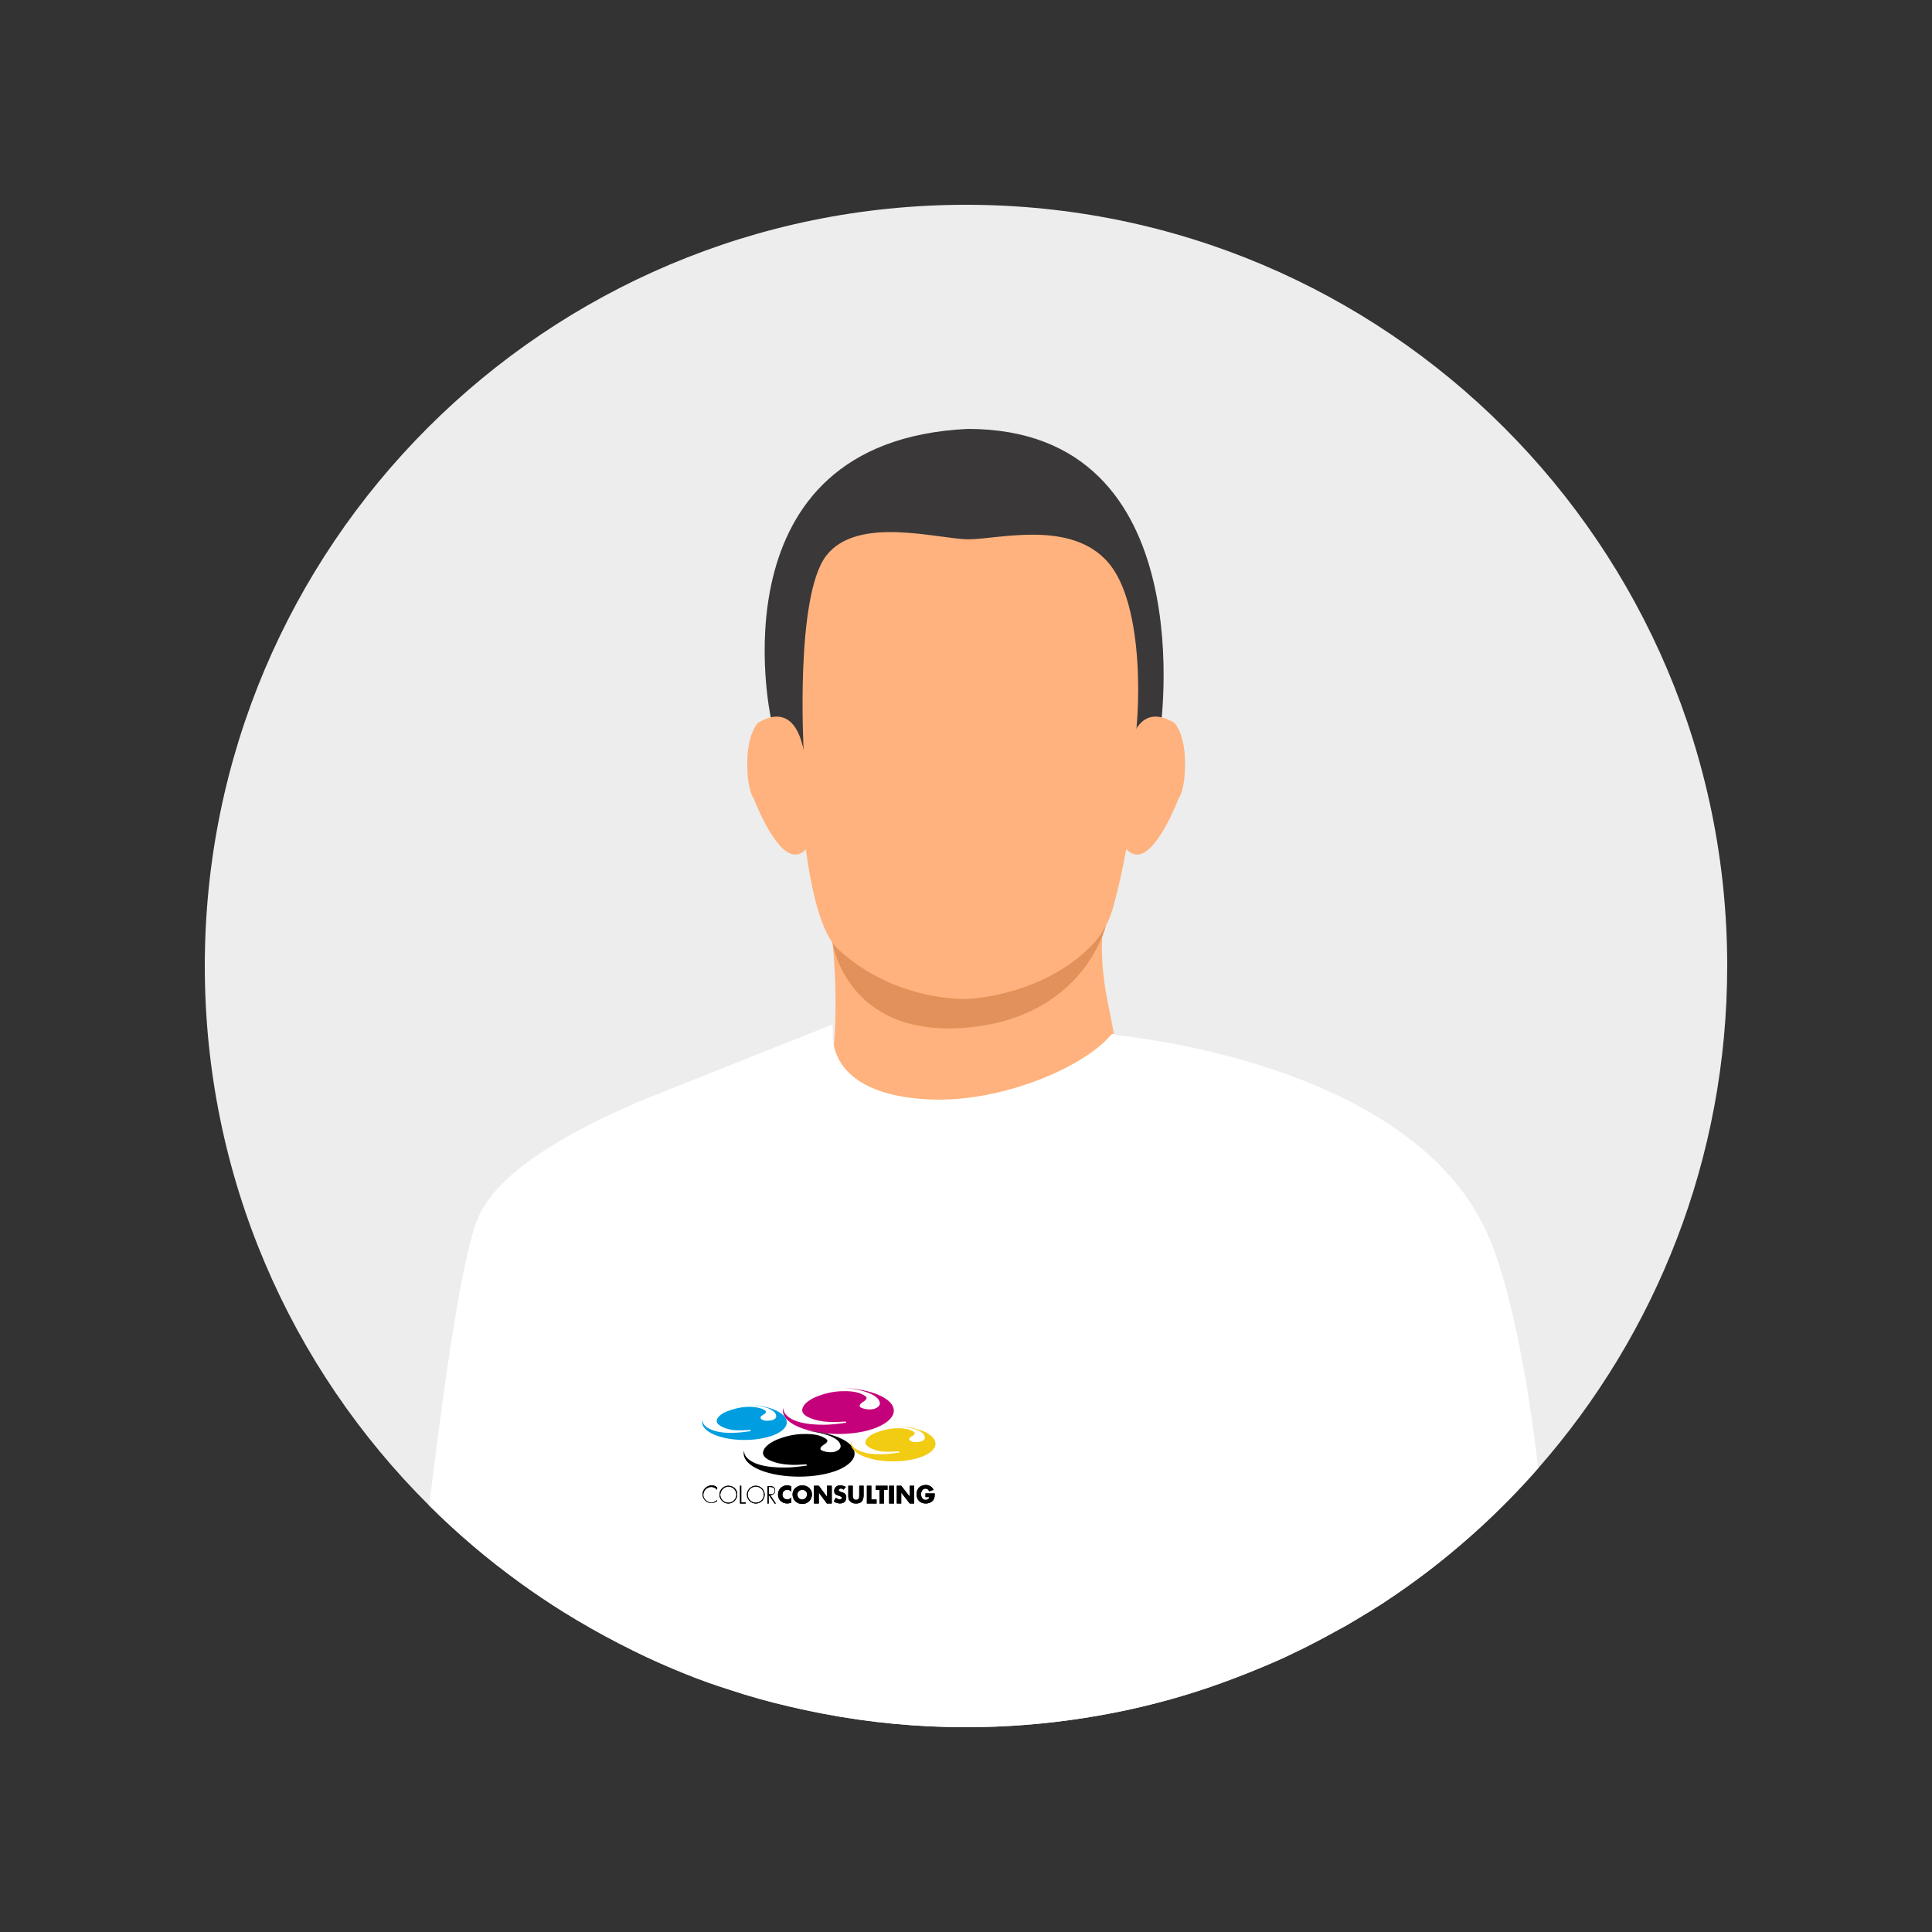
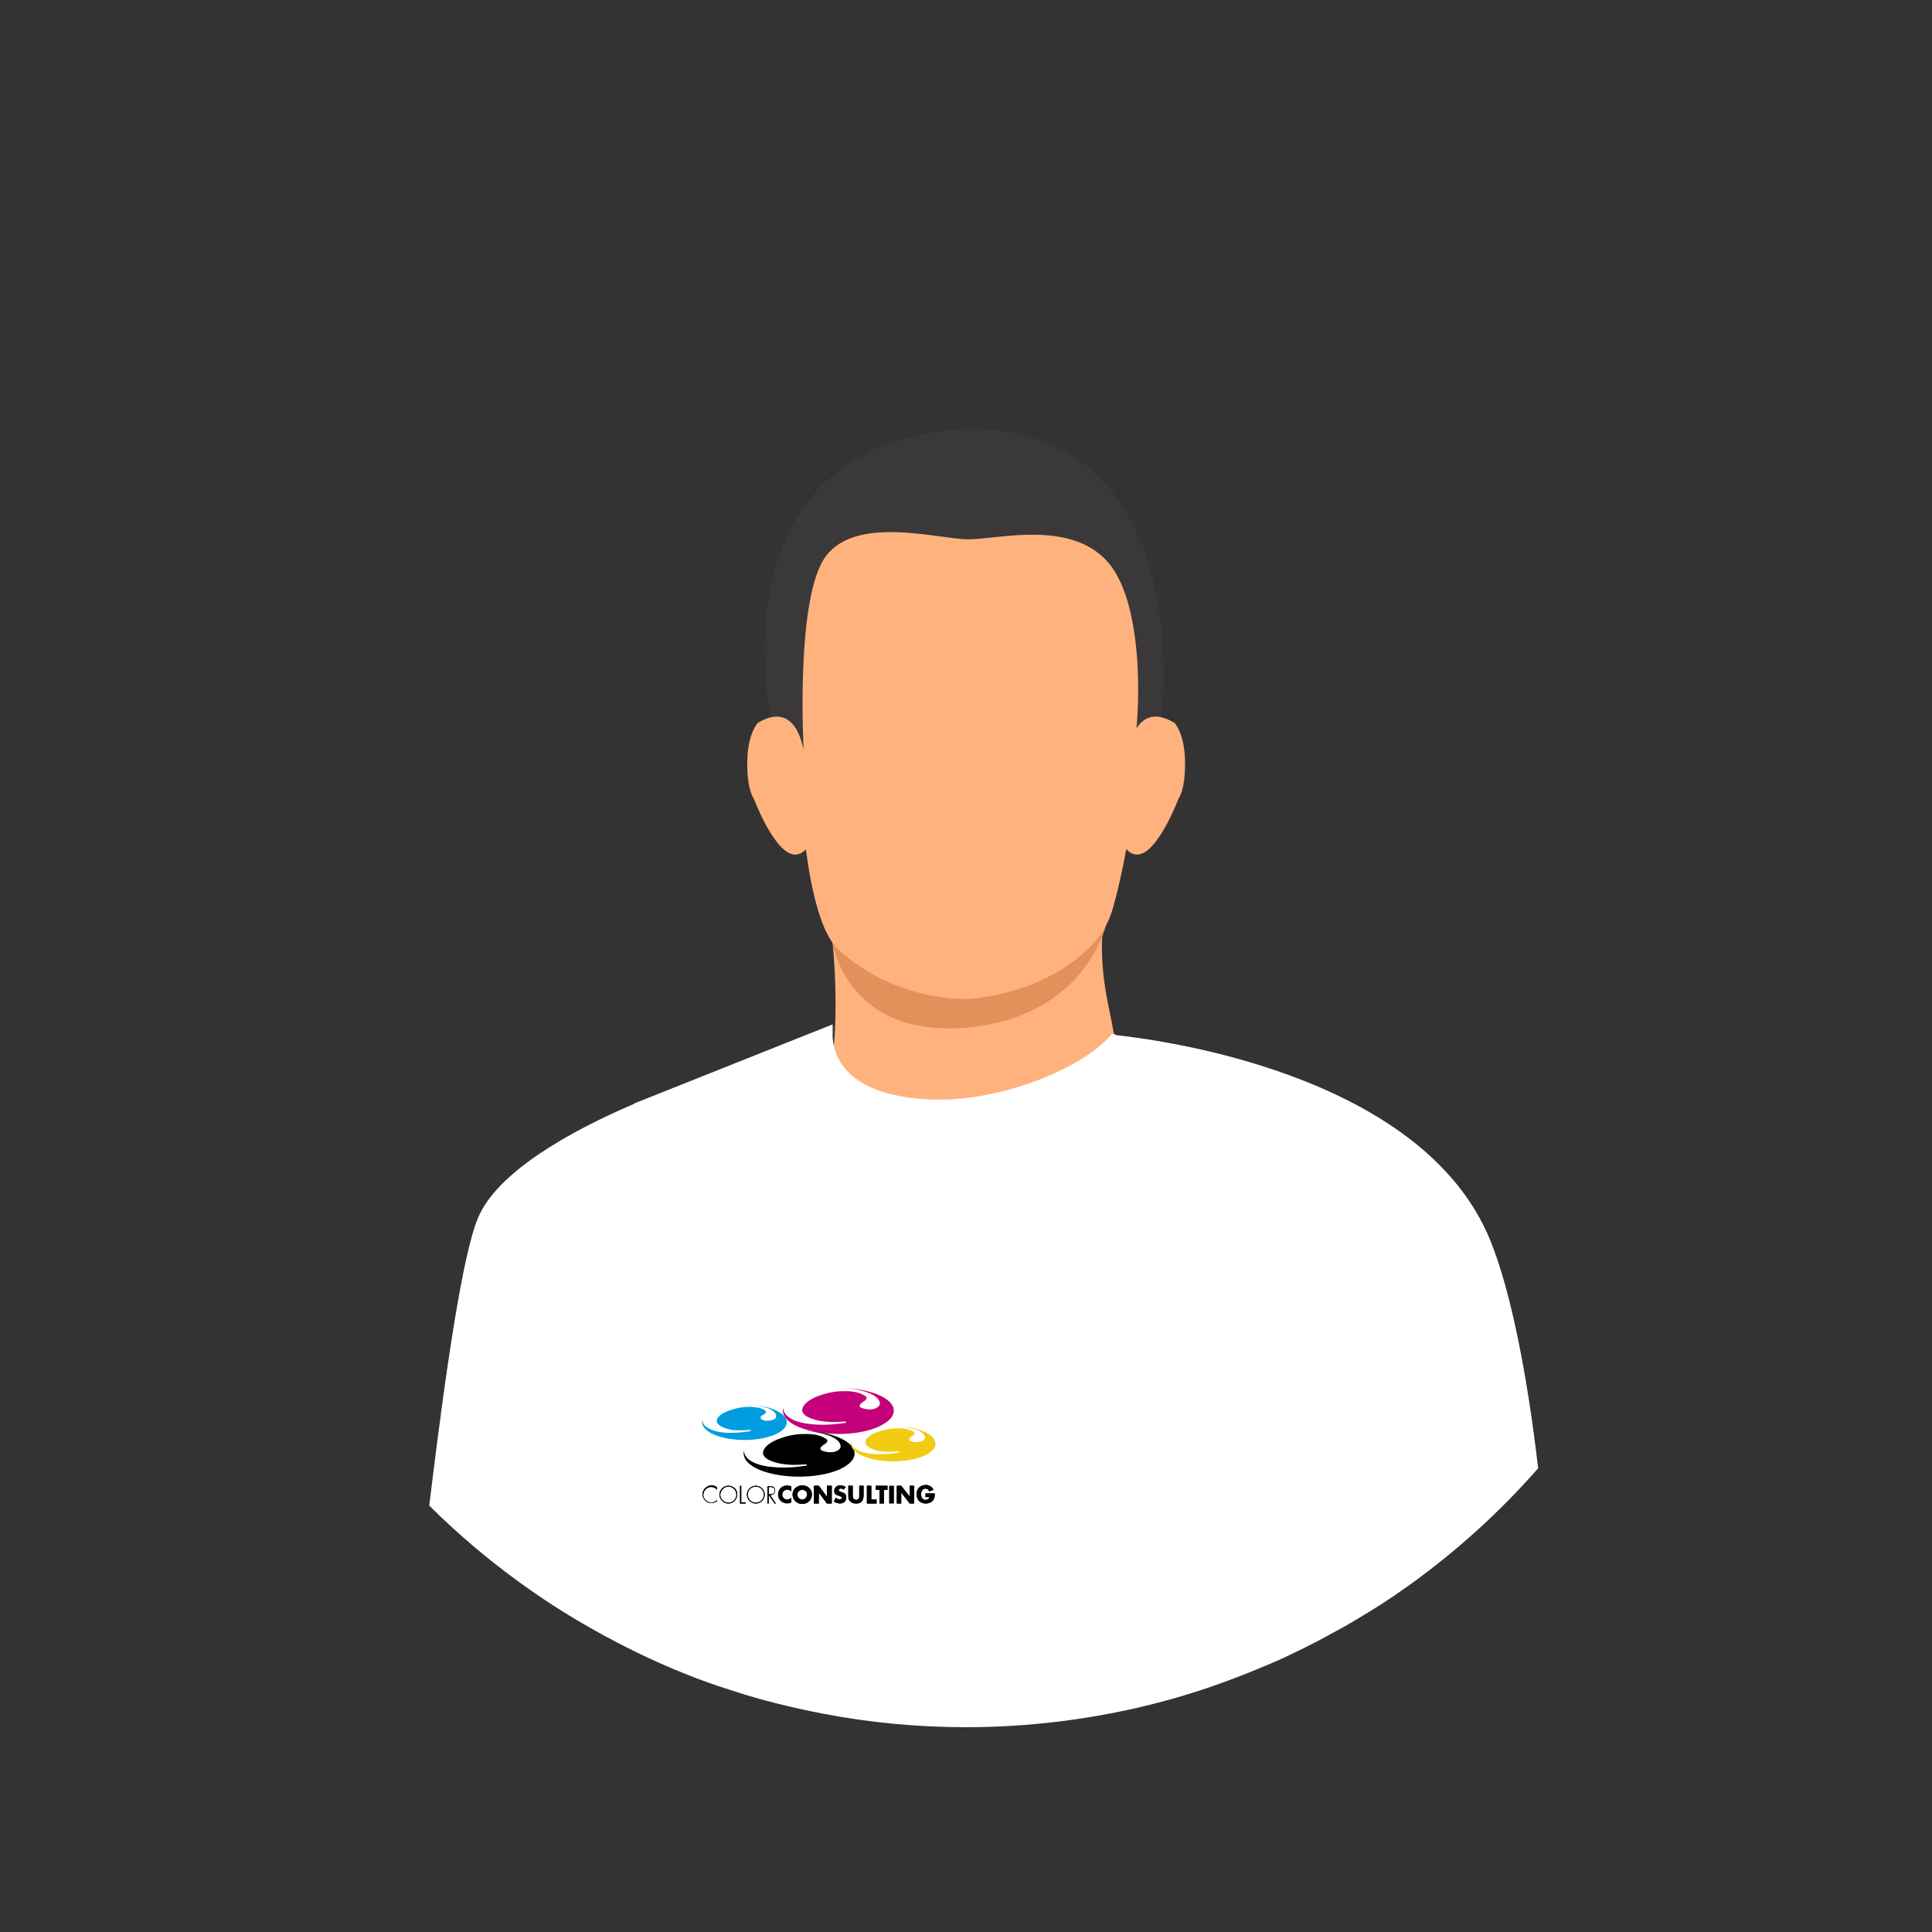
<svg xmlns="http://www.w3.org/2000/svg" id="Livello_1" version="1.1" viewBox="0 0 500 500">
  <rect x="0" y="0" width="500" height="500" fill="#333333" stroke="none" />
  <defs>
    <style> .st0 { fill: #ffb27d; } .st1 { fill: #3a3839; } .st2 { fill: #009de0; } .st3 { fill: #008fc1; } .st4 { fill: #e2915a; } .st5 { fill: #fff; } .st6 { fill: #c4007a; } .st7 { fill: #ededed; } .st8 { fill: #009fe3; } .st9 { fill: #f2cb13; } </style>
  </defs>
-   <path class="st7" d="M447,250c0,49.78-18.48,95.31-48.93,129.99-9.9,11.29-21.07,21.42-33.28,30.19-2.36,1.69-4.75,3.33-7.19,4.92-1.1.7-2.1,1.3-3.2,2-.73.44-1.47.89-2.22,1.34-1.31.79-2.64,1.6-3.98,2.36-1.1.6-2.2,1.2-3.3,1.8-2.5,1.4-5,2.7-7.6,4-.9.4-1.8.9-2.7,1.3-1.22.61-2.52,1.22-3.76,1.76h-.01c-.18.09-.35.16-.53.24-4.6,2-9.3,3.9-14,5.6-6.71,2.43-13.59,4.49-20.61,6.15-3.95.95-7.95,1.76-11.99,2.45-1.05.18-2.09.35-3.14.52-9.99,1.56-20.15,2.38-30.56,2.38-12.6,0-25-1.2-37-3.5-2.98-.57-5.93-1.2-8.86-1.89-5.22-1.22-10.34-2.64-15.34-4.31-3.8-1.2-7.5-2.5-11.2-4-2.32-.93-4.64-1.9-6.93-2.92,0,0-.02,0-.02-.01-1.16-.51-2.31-1.03-3.45-1.57-4.84-2.29-9.59-4.75-14.23-7.38-2.46-1.39-4.88-2.83-7.27-4.32-3.75-2.34-7.42-4.81-10.99-7.4-8.4-6.06-16.3-12.77-23.63-20.06-35.89-35.65-58.08-85.04-58.08-139.64,0-108.8,88.2-197,197-197s197,88.2,197,197Z" />
  <path class="st0" d="M215.13,240.85s3.05,23.04-.93,40.65l-1.06,15.49s23.56,16.68,40.12,16.02,43.88-15.97,47.67-25.55c5.45-13.84-11.14-10.86-12.77-20.53-1.21-7.16-4.18-16.41-2.46-29.66l-70.57,3.57h.01Z" />
  <path class="st4" d="M215.48,244.01s3.52,24.44,34.31,21.97c30.79-2.47,36.39-26.36,36.39-26.36l-70.69,4.39h-.01Z" />
-   <path class="st5" d="M339.82,391.31h0s-.07,0,0,0h0Z" />
  <path class="st5" d="M339.82,391.31h0s-.07,0,0,0h0Z" />
  <path class="st5" d="M339.82,391.31h0s-.07,0,0,0h0Z" />
  <path class="st8" d="M-186.14,425h0s-.05,0,0,0h0Z" />
  <path class="st3" d="M-186.14,425h0s-.05,0,0,0h0Z" />
  <path class="st8" d="M-186.14,425h0s-.05,0,0,0h0Z" />
  <path class="st5" d="M398.07,379.99c-9.9,11.29-21.07,21.42-33.28,30.19-2.36,1.69-4.75,3.33-7.19,4.92-1.1.7-2.1,1.3-3.2,2-.73.44-1.47.89-2.22,1.34-1.31.79-2.64,1.6-3.98,2.36-1.1.6-2.2,1.2-3.3,1.8-2.5,1.4-5,2.7-7.6,4-.9.4-1.8.9-2.7,1.3-1.22.61-2.52,1.22-3.76,1.76h-.01c-.18.09-.35.16-.53.24-4.6,2-9.3,3.9-14,5.6-6.71,2.43-13.59,4.49-20.61,6.15-3.95.95-7.95,1.76-11.99,2.45-1.05.18-2.09.35-3.14.52-9.99,1.56-20.15,2.38-30.56,2.38-12.6,0-25-1.2-37-3.5-2.98-.57-5.93-1.2-8.86-1.89-5.22-1.22-10.34-2.64-15.34-4.31-3.8-1.2-7.5-2.5-11.2-4-2.32-.93-4.64-1.9-6.93-2.92,0,0-.02,0-.02-.01-1.16-.51-2.31-1.03-3.45-1.57-4.84-2.29-9.59-4.75-14.23-7.38-2.46-1.39-4.88-2.83-7.27-4.32-3.75-2.34-7.42-4.81-10.99-7.4-8.4-6.06-16.3-12.77-23.63-20.06,4.33-35.71,8.66-65.03,12.64-74.49,4.94-11.75,23.59-22.34,40.65-29.59l-.46.1,51.57-20.55v.33h.01v3.08c.32,4.25,2.32,8.15,6.57,11.04,4.25,2.91,10.73,4.8,20.01,5.02,17.61.32,37.99-8.18,45.25-16.52l.47-.47c.13,0,.26,0,.37.04h.02s-.02-.01-.02-.01v-.04s.25,0,.64.27l.05.04h.02c8.22.94,79.01,8.99,96.88,53.29,5.2,12.91,9.43,34.01,12.32,58.81Z" />
  <path class="st5" d="M170.67,430.33v.05h-.01v-.08s.01.02.01.03Z" />
  <path class="st8" d="M362.77,464.82h0q-.05,0,0,0h0Z" />
  <rect class="st5" x="288.16" y="267.62" width=".03" height=".01" />
  <path class="st3" d="M362.77,464.82h0q-.05,0,0,0h0Z" />
  <path class="st8" d="M362.77,464.82h0q-.05,0,0,0h0Z" />
  <rect class="st5" x="288.17" y="267.62" width=".01" height=".01" />
  <path class="st0" d="M260.39,131.83c-4.36-1.67-9.15-1.97-13.68-.84l-24.22,5.99c-9.36,2.31-15.98,10.46-16.19,19.91-.6,26.81-.3,78.79,10.7,88.87,14.97,13.71,33.37,12.76,33.37,12.76,0,0,19.12-.58,32.09-13.77,2.64-2.69,4.52-6.05,5.55-9.69,3.04-10.82,9.42-39.23,6.06-77.75-.7-7.96-5.95-14.86-13.56-17.78l-20.09-7.7h-.01Z" />
  <path class="st1" d="M199.46,185.6s8.31,3.75,8.54,9c0,0-2.3-40.16,5.8-50.75s29.15-4.28,36.85-4.28,26.43-5.15,36.11,5.95,8.35,40.94,6.48,49.09c0,0,2.58-2.88,6.94-4.67,0,0,12.13-78.94-49.72-78.94-66.54,3.17-50.99,74.61-50.99,74.61h-.01Z" />
  <path class="st0" d="M207.99,194.6s-1.49-13.75-11.85-7.53c0,0-2.67,2.67-2.75,10.09s1.67,9.49,1.67,9.49c0,0,5.41,14.38,10.63,14.51s6.22-11.37,6.22-11.37l-3.93-15.19h.01Z" />
  <path class="st0" d="M292.09,194.6s1.49-13.75,11.85-7.53c0,0,2.67,2.67,2.75,10.09.08,7.43-1.67,9.49-1.67,9.49,0,0-5.41,14.38-10.63,14.51s-6.22-11.37-6.22-11.37l3.93-15.19h-.01Z" />
  <g>
    <path class="st6" d="M218.92,359.21c2.93.21,5.86.73,8.16,1.67,5.65,2.3,5.65,6.06,0,8.47-5.65,2.4-14.64,2.3-20.28,0-3.24-1.36-4.6-3.24-4.08-5.02v.1c0,1.25.94,2.3,2.82,3.14,1.99.84,4.6,1.15,7.74,1.15,1.67,0,3.56-.21,5.75-.52l-.21-.31c-1.78.1-3.24.21-4.29.1-1.88-.1-3.45-.42-4.71-.94-1.88-.73-2.51-1.67-2.09-2.72s1.57-1.99,3.45-2.82c2.09-.84,4.18-1.36,6.38-1.46s4.08.1,5.44.73c.63.31,1.05.52,1.25.84.1.31-.1.63-.52.94l-.63.42c-.42.31-.63.63-.63.84,0,.31.31.52.73.63.63.21,1.25.31,1.88.31s1.15-.1,1.57-.31c.94-.42,1.25-1.05.94-1.78-.31-.84-1.25-1.57-2.82-2.2-1.67-.63-3.66-1.05-5.86-1.25h0Z" />
    <path d="M208.77,370.29c2.93.21,5.86.73,8.16,1.67,5.65,2.3,5.65,6.06,0,8.47-5.65,2.3-14.64,2.3-20.28,0-3.24-1.36-4.6-3.24-4.08-5.02v.1c0,1.25.94,2.3,2.82,3.14,1.99.84,4.6,1.15,7.74,1.15,1.67,0,3.56-.21,5.75-.52l-.21-.31c-1.78.1-3.24.21-4.29.1-1.88-.1-3.45-.42-4.71-.94-1.88-.73-2.51-1.67-2.09-2.72s1.57-1.99,3.45-2.82c2.09-.84,4.18-1.36,6.38-1.46s4.08.1,5.44.73c.63.31,1.05.52,1.25.84.1.31-.1.63-.52.94l-.63.42c-.42.31-.63.63-.63.84,0,.31.31.52.73.63.63.21,1.25.31,1.88.31s1.15-.1,1.57-.31c.94-.42,1.25-1.05.94-1.78-.31-.84-1.25-1.57-2.82-2.2-1.78-.63-3.76-1.05-5.86-1.25h0Z" />
    <path class="st9" d="M232.72,369.14c2.3.1,4.5.52,6.17,1.25,4.29,1.78,4.29,4.71,0,6.48s-11.19,1.78-15.47,0c-2.51-1.05-3.56-2.51-3.14-3.87v.1c0,.94.73,1.78,2.2,2.4,1.46.63,3.45.94,5.96.84,1.25,0,2.72-.21,4.39-.42l-.21-.31c-1.36.1-2.4.1-3.24.1-1.46,0-2.61-.31-3.66-.73-1.36-.63-1.99-1.25-1.67-2.09s1.25-1.57,2.61-2.09c1.57-.63,3.24-1.05,4.91-1.15s3.14.1,4.18.52c.52.21.84.42.94.63s0,.42-.42.73l-.52.31c-.31.21-.52.42-.42.63,0,.21.21.42.52.52.42.21.94.31,1.46.21.52,0,.94-.1,1.25-.21.73-.31.94-.73.73-1.36-.21-.63-.94-1.15-2.09-1.67-1.36-.31-2.82-.73-4.5-.84h0Z" />
    <path class="st2" d="M194.24,363.6c2.3.1,4.5.52,6.17,1.25,4.29,1.78,4.29,4.71,0,6.48s-11.19,1.78-15.47,0c-2.51-1.05-3.56-2.51-3.14-3.87v.1c0,.94.73,1.78,2.2,2.4,1.46.63,3.45.94,5.96.84,1.25,0,2.72-.21,4.39-.42l-.21-.31c-1.36.1-2.4.1-3.24.1-1.46,0-2.61-.31-3.66-.73-1.36-.63-1.99-1.25-1.67-2.09.31-.84,1.25-1.57,2.61-2.09,1.57-.63,3.24-1.05,4.91-1.15,1.67-.1,3.14.1,4.18.52.52.21.84.42.94.63s0,.42-.42.73l-.52.31c-.31.21-.52.42-.42.63,0,.21.21.42.52.52.42.21.94.31,1.46.21.52,0,.94-.1,1.25-.21.73-.31.94-.73.73-1.36-.21-.63-.94-1.15-2.09-1.67-1.25-.42-2.82-.73-4.5-.84h0Z" />
    <path d="M185.67,385.03c-.42-.42-.94-.63-1.46-.63-1.25,0-2.4,1.05-2.4,2.3s1.05,2.3,2.3,2.3c.52,0,1.05-.21,1.46-.52v-.31c-.31.42-1.05.73-1.46.73-.52,0-1.05-.31-1.46-.63-.42-.42-.63-.84-.63-1.36,0-1.15.94-2.09,2.09-2.09.52,0,1.15.31,1.46.73v-.52h.1Z" />
    <path d="M188.49,384.51c-1.25,0-2.3,1.05-2.3,2.3s1.05,2.3,2.3,2.3,2.3-1.05,2.3-2.3c.1-1.25-.94-2.3-2.3-2.3h0ZM188.49,384.72c1.15,0,2.09.94,2.09,2.09s-.94,2.09-2.09,2.09-2.09-.94-2.09-2.09c.1-1.15,1.05-2.09,2.09-2.09h0Z" />
    <polygon points="191.84 384.51 191.52 384.51 191.52 389.11 192.99 389.11 192.99 388.8 191.84 388.8 191.84 384.51" />
    <path d="M195.6,384.51c-1.25,0-2.3,1.05-2.3,2.3s1.05,2.3,2.3,2.3,2.3-1.05,2.3-2.3-1.05-2.3-2.3-2.3h0ZM195.6,384.72c1.15,0,2.09.94,2.09,2.09s-.94,2.09-2.09,2.09-2.09-.94-2.09-2.09.94-2.09,2.09-2.09h0Z" />
    <path d="M199.36,386.92c.73,0,1.25-.42,1.25-1.15,0-.42-.1-.73-.42-.94-.31-.21-.63-.21-1.05-.21h-.52v4.5h.31v-2.09h.1l1.46,2.09h.31l-1.46-2.2h0ZM198.95,386.71v-1.88h.21c.31,0,.52,0,.84.1s.52.52.52.84-.1.52-.31.73-.52.21-.84.21h-.42Z" />
    <path d="M204.7,384.61c-.31-.1-.73-.21-1.05-.21-.63,0-1.25.31-1.67.73-.42.42-.63,1.05-.63,1.67s.21,1.25.73,1.67c.42.42,1.05.63,1.67.63.31,0,.63-.1,1.05-.21v-1.36c-.21.31-.63.52-1.05.52-.73,0-1.25-.52-1.25-1.25s.52-1.25,1.25-1.25c.42,0,.84.21,1.05.52v-1.46h-.1,0Z" />
    <path d="M207.62,384.41c-1.25,0-2.51.94-2.51,2.3,0,1.46,1.05,2.51,2.51,2.51s2.51-1.05,2.51-2.51c0-1.36-1.15-2.3-2.51-2.3h0ZM207.62,385.56c.73,0,1.25.52,1.25,1.15,0,.73-.52,1.36-1.25,1.36s-1.25-.52-1.25-1.36c0-.63.63-1.15,1.25-1.15h0Z" />
    <polygon points="210.66 389.11 211.91 389.11 211.91 386.29 211.91 386.29 214 389.11 215.26 389.11 215.26 384.51 214 384.51 214 387.33 214 387.33 211.91 384.51 210.66 384.51 210.66 389.11" />
    <path d="M218.92,384.82c-.42-.21-.94-.42-1.46-.42-.94,0-1.57.63-1.57,1.46s.52,1.05,1.25,1.25c.21.1.73.21.73.52s-.31.42-.52.42c-.42,0-.73-.21-1.05-.42l-.52.94c.42.31,1.05.52,1.57.52.42,0,.94-.1,1.25-.42s.42-.73.42-1.25c0-.73-.52-1.05-1.15-1.25l-.31-.1c-.21-.1-.52-.21-.52-.42s.31-.42.52-.42c.31,0,.52.1.73.31l.63-.73h0Z" />
    <path d="M222.37,384.51v2.4c0,.63,0,1.25-.84,1.25-.73,0-.84-.63-.84-1.25v-2.4h-1.15v2.51c0,.63,0,1.15.52,1.57.42.42.94.52,1.46.52s1.15-.1,1.46-.52c.42-.42.52-1.05.52-1.57v-2.51h-1.15,0Z" />
    <polygon points="225.5 384.51 224.35 384.51 224.35 389.11 226.86 389.11 226.86 388.07 225.5 388.07 225.5 384.51" />
    <polygon points="228.75 385.56 229.69 385.56 229.69 384.51 226.65 384.51 226.65 385.56 227.6 385.56 227.6 389.11 228.75 389.11 228.75 385.56" />
-     <polygon points="231.36 384.51 230.1 384.51 230.1 389.11 231.36 389.11 231.36 384.51" />
    <polygon points="232.09 389.11 233.24 389.11 233.24 386.29 233.24 386.29 235.44 389.11 236.59 389.11 236.59 384.51 235.44 384.51 235.44 387.33 235.44 387.33 233.24 384.51 232.09 384.51 232.09 389.11" />
    <path d="M239.51,386.5v.94h.94c0,.52-.42.73-.94.73-.73,0-1.15-.73-1.15-1.46s.42-1.46,1.15-1.46c.52,0,.84.31.94.73l1.15-.42c-.42-.84-1.15-1.25-1.99-1.25-1.46,0-2.4.94-2.4,2.4s.94,2.4,2.4,2.4c.73,0,1.46-.31,1.88-.84s.42-1.15.42-1.78h-2.4Z" />
    <path d="M185.67,385.03c-.42-.42-.94-.63-1.46-.63-1.25,0-2.4,1.05-2.4,2.3s1.05,2.3,2.3,2.3c.52,0,1.05-.21,1.46-.52v-.31c-.31.42-1.05.73-1.46.73-.52,0-1.05-.31-1.46-.63-.42-.42-.63-.84-.63-1.36,0-1.15.94-2.09,2.09-2.09.52,0,1.15.31,1.46.73v-.52h.1Z" />
    <path d="M188.49,384.51c-1.25,0-2.3,1.05-2.3,2.3s1.05,2.3,2.3,2.3,2.3-1.05,2.3-2.3c.1-1.25-.94-2.3-2.3-2.3h0ZM188.49,384.72c1.15,0,2.09.94,2.09,2.09s-.94,2.09-2.09,2.09-2.09-.94-2.09-2.09c.1-1.15,1.05-2.09,2.09-2.09h0Z" />
    <polygon points="191.84 384.51 191.52 384.51 191.52 389.11 192.99 389.11 192.99 388.8 191.84 388.8 191.84 384.51" />
    <path d="M195.6,384.51c-1.25,0-2.3,1.05-2.3,2.3s1.05,2.3,2.3,2.3,2.3-1.05,2.3-2.3-1.05-2.3-2.3-2.3h0ZM195.6,384.72c1.15,0,2.09.94,2.09,2.09s-.94,2.09-2.09,2.09-2.09-.94-2.09-2.09.94-2.09,2.09-2.09h0Z" />
    <path d="M199.36,386.92c.73,0,1.25-.42,1.25-1.15,0-.42-.1-.73-.42-.94-.31-.21-.63-.21-1.05-.21h-.52v4.5h.31v-2.09h.1l1.46,2.09h.31l-1.46-2.2h0ZM198.95,386.71v-1.88h.21c.31,0,.52,0,.84.1s.52.52.52.84-.1.52-.31.73-.52.21-.84.21h-.42Z" />
-     <path d="M204.7,384.61c-.31-.1-.73-.21-1.05-.21-.63,0-1.25.31-1.67.73-.42.42-.63,1.05-.63,1.67s.21,1.25.73,1.67c.42.42,1.05.63,1.67.63.31,0,.63-.1,1.05-.21v-1.36c-.21.31-.63.52-1.05.52-.73,0-1.25-.52-1.25-1.25s.52-1.25,1.25-1.25c.42,0,.84.21,1.05.52v-1.46h-.1,0Z" />
    <path d="M207.62,384.41c-1.25,0-2.51.94-2.51,2.3,0,1.46,1.05,2.51,2.51,2.51s2.51-1.05,2.51-2.51c0-1.36-1.15-2.3-2.51-2.3h0ZM207.62,385.56c.73,0,1.25.52,1.25,1.15,0,.73-.52,1.36-1.25,1.36s-1.25-.52-1.25-1.36c0-.63.63-1.15,1.25-1.15h0Z" />
    <polygon points="210.66 389.11 211.91 389.11 211.91 386.29 211.91 386.29 214 389.11 215.26 389.11 215.26 384.51 214 384.51 214 387.33 214 387.33 211.91 384.51 210.66 384.51 210.66 389.11" />
    <path d="M218.92,384.82c-.42-.21-.94-.42-1.46-.42-.94,0-1.57.63-1.57,1.46s.52,1.05,1.25,1.25c.21.1.73.21.73.52s-.31.42-.52.42c-.42,0-.73-.21-1.05-.42l-.52.94c.42.31,1.05.52,1.57.52.42,0,.94-.1,1.25-.42s.42-.73.42-1.25c0-.73-.52-1.05-1.15-1.25l-.31-.1c-.21-.1-.52-.21-.52-.42s.31-.42.52-.42c.31,0,.52.1.73.31l.63-.73h0Z" />
    <path d="M222.37,384.51v2.4c0,.63,0,1.25-.84,1.25-.73,0-.84-.63-.84-1.25v-2.4h-1.15v2.51c0,.63,0,1.15.52,1.57.42.42.94.52,1.46.52s1.15-.1,1.46-.52c.42-.42.52-1.05.52-1.57v-2.51h-1.15,0Z" />
    <polygon points="225.5 384.51 224.35 384.51 224.35 389.11 226.86 389.11 226.86 388.07 225.5 388.07 225.5 384.51" />
    <polygon points="228.75 385.56 229.69 385.56 229.69 384.51 226.65 384.51 226.65 385.56 227.6 385.56 227.6 389.11 228.75 389.11 228.75 385.56" />
    <polygon points="231.36 384.51 230.1 384.51 230.1 389.11 231.36 389.11 231.36 384.51" />
    <polygon points="232.09 389.11 233.24 389.11 233.24 386.29 233.24 386.29 235.44 389.11 236.59 389.11 236.59 384.51 235.44 384.51 235.44 387.33 235.44 387.33 233.24 384.51 232.09 384.51 232.09 389.11" />
    <path d="M239.51,386.5v.94h.94c0,.52-.42.73-.94.73-.73,0-1.15-.73-1.15-1.46s.42-1.46,1.15-1.46c.52,0,.84.31.94.73l1.15-.42c-.42-.84-1.15-1.25-1.99-1.25-1.46,0-2.4.94-2.4,2.4s.94,2.4,2.4,2.4c.73,0,1.46-.31,1.88-.84s.42-1.15.42-1.78h-2.4Z" />
  </g>
</svg>